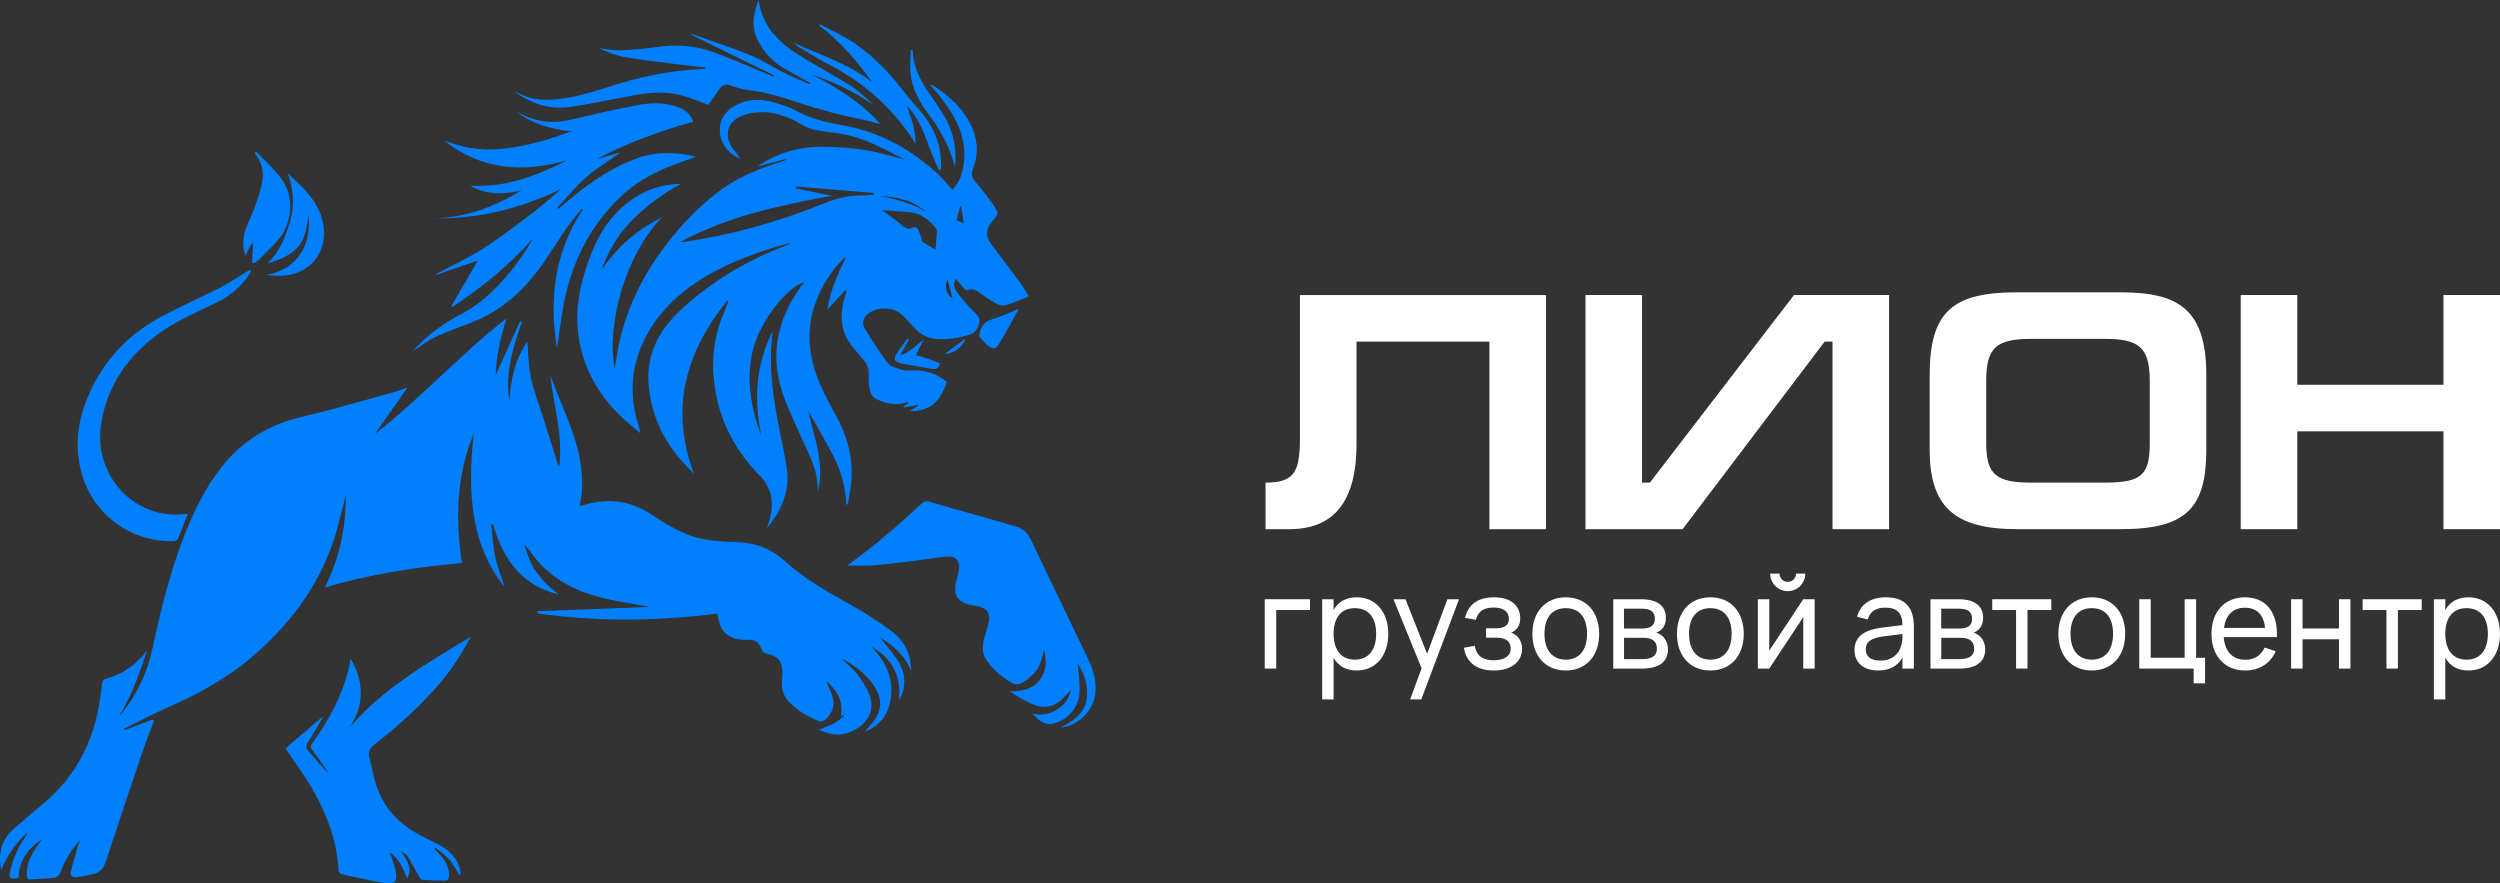
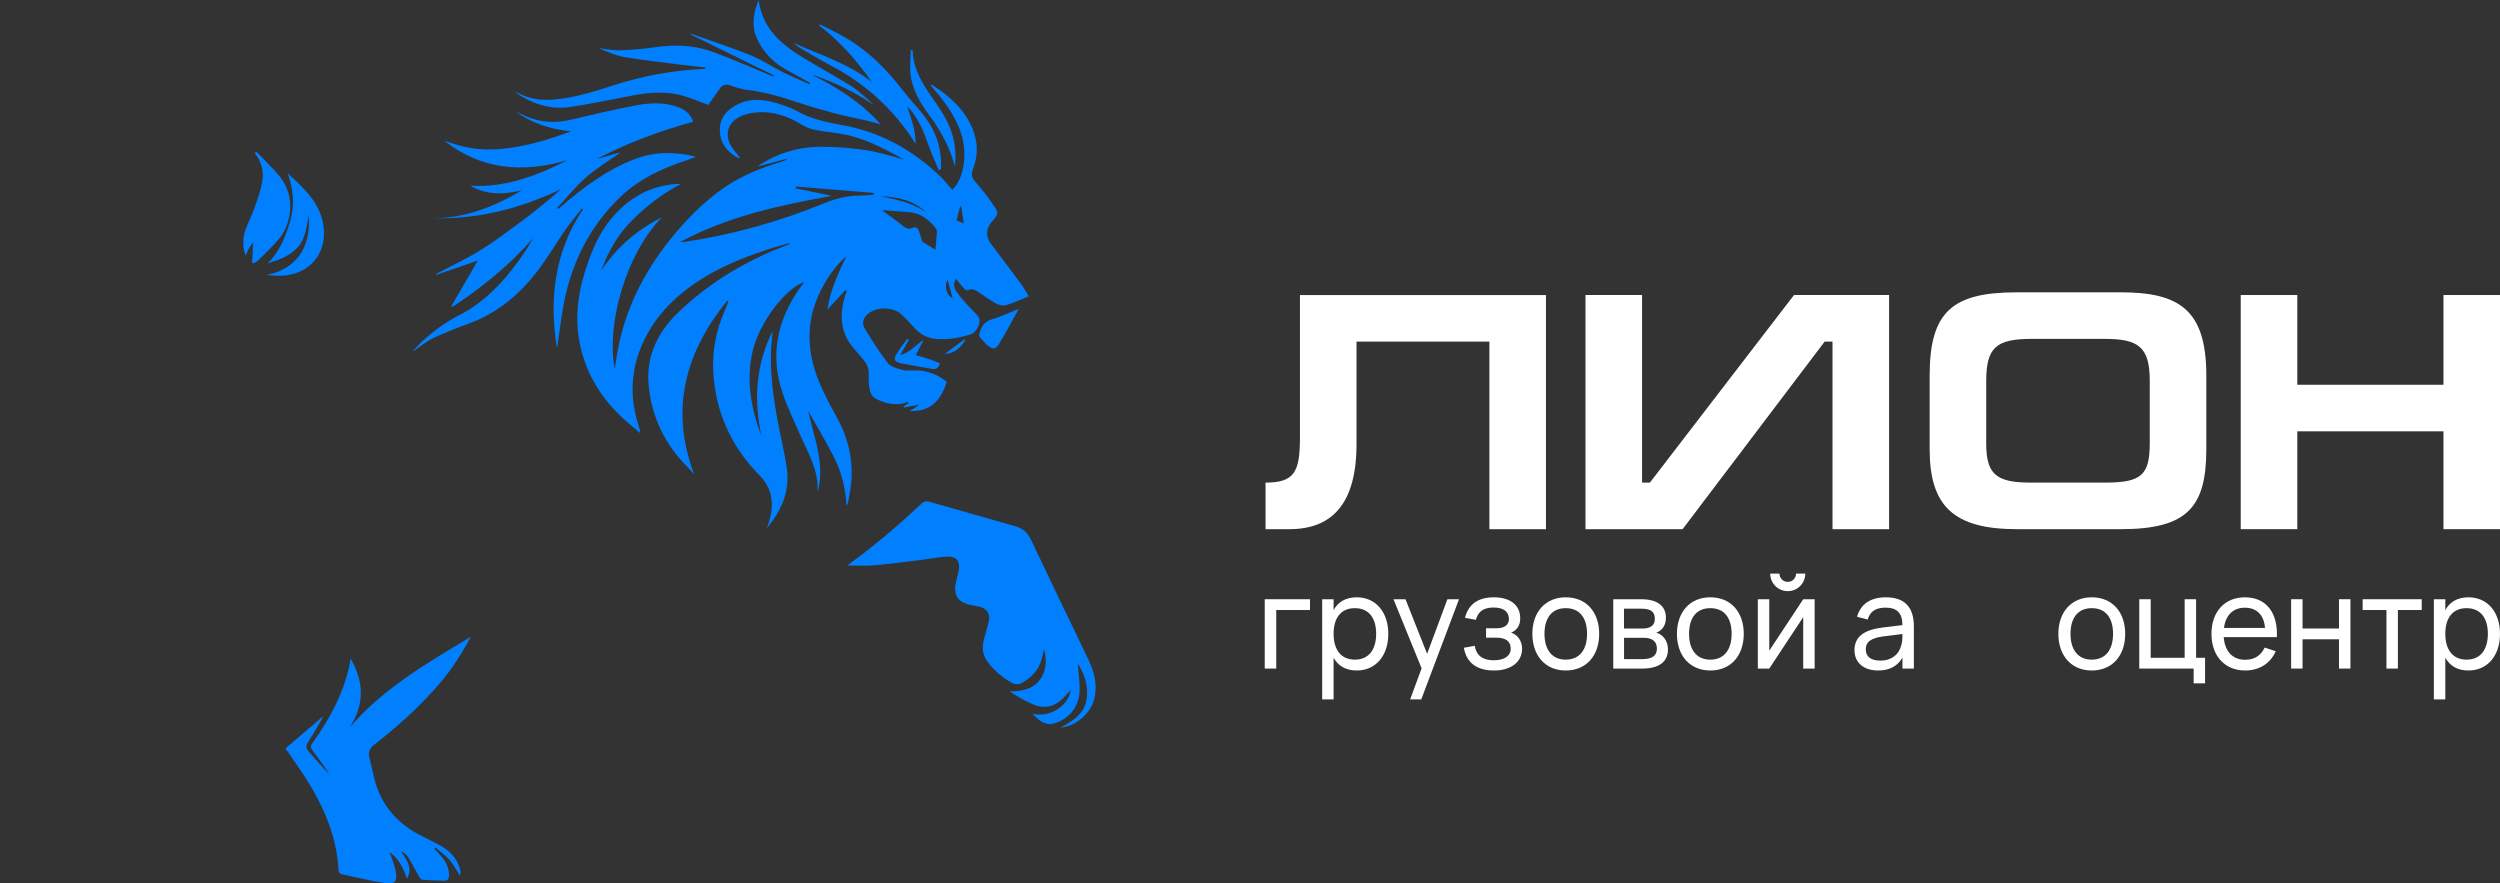
<svg xmlns="http://www.w3.org/2000/svg" width="815" height="288" viewBox="0 0 815 288" fill="none">
  <rect x="0" y="0" width="815" height="288" fill="#333333" stroke="none" />
  <path d="M237.055 98.029C223.443 114.882 218.297 133.343 226.253 154.509C224.646 152.787 222.969 151.135 221.45 149.344C215.619 142.448 212.264 134.474 211.456 125.552C210.569 115.812 214.617 107.934 221.581 101.377C231.68 91.864 243.386 84.872 256.392 79.976C256.691 79.863 256.989 79.75 257.279 79.628C257.376 79.585 257.446 79.515 257.481 79.254C255.567 79.785 253.635 80.237 251.755 80.846C243.764 83.428 235.948 86.394 228.809 90.89C220.721 95.985 214.055 102.377 209.902 111.082C205.528 120.238 205.142 129.595 208.312 139.161C208.505 139.743 208.69 140.335 208.593 141.126C207.346 140.056 206.09 138.995 204.843 137.926C196.65 130.891 191.021 122.351 188.94 111.664C187.166 102.533 188.729 93.785 191.811 85.185C193.594 80.202 195.807 75.454 199.232 71.332C205.133 64.219 212.58 60.106 222.082 59.906C216.198 62.993 210.991 66.95 206.292 71.585C201.55 76.272 198.283 81.846 196.062 88.116C201.058 80.559 207.715 74.889 215.785 70.837C204.079 82.794 197.607 105.647 200.4 120.16C200.681 118.395 200.892 117.09 201.102 115.786C203.456 101.481 209.682 88.95 218.789 77.698C223.873 71.428 229.476 65.724 236.15 61.106C241.788 57.202 248.102 54.767 254.61 52.758C255.338 52.532 256.076 52.297 256.708 51.723C253.6 52.541 250.491 53.349 247.382 54.167C247.338 54.115 247.294 54.071 247.25 54.019C248.137 53.48 249.007 52.906 249.911 52.401C255.848 49.071 262.302 47.697 269.038 47.845C273.587 47.941 278.18 48.271 282.659 49.01C287.049 49.74 291.335 51.123 294.725 51.984C289.333 49.132 283.124 45.54 276.055 43.984C272.647 43.236 269.135 43.019 265.701 42.349C264.19 42.053 262.671 41.436 261.354 40.627C256.7 37.784 251.773 36.097 246.249 36.688C244.792 36.844 243.29 37.158 241.937 37.705C237.248 39.601 235.896 43.923 238.662 48.132C239.443 49.332 240.515 50.341 241.34 51.671C240.884 51.497 240.374 51.401 239.962 51.149C236.484 48.958 234.438 45.888 234.684 41.714C234.921 37.818 237.468 35.418 240.778 33.862C245.301 31.74 249.911 32.479 254.434 34.01C256.138 34.584 257.885 35.149 259.44 36.027C264.129 38.679 269.205 39.853 274.483 40.775C286.874 42.94 297.403 48.801 306.431 57.393C307.836 58.732 309.039 60.289 310.47 61.906C312.578 59.697 313.544 57.097 314.045 54.28C315.485 46.14 312.315 39.331 307.634 33.01C306.29 31.192 304.771 29.505 303.269 27.679C303.515 27.662 303.7 27.592 303.796 27.653C309.487 31.253 314.396 35.592 317.039 41.94C318.839 46.254 318.91 50.654 317.206 55.019C316.591 56.584 316.653 57.767 317.856 59.132C319.981 61.541 321.974 64.089 323.775 66.741C325.698 69.576 325.575 69.654 323.415 72.202C323.38 72.246 323.344 72.28 323.309 72.324C321.325 74.672 321.272 77.101 323.151 79.611C326.418 83.959 329.702 88.281 332.934 92.646C333.768 93.777 334.418 95.046 335.367 96.594C332.785 97.638 330.449 98.742 328.008 99.481C327.068 99.768 325.733 99.481 324.829 99.003C322.923 97.994 321.167 96.698 319.375 95.481C318.163 94.655 317.013 93.855 315.432 94.62C315.195 94.733 314.58 94.394 314.326 94.116C313.412 93.107 312.578 92.037 311.621 90.881C310.76 92.324 310.936 93.725 311.682 94.838C312.85 96.568 314.282 98.125 315.66 99.707C316.732 100.933 318.049 101.968 318.98 103.281C320.06 104.812 318.418 108.342 316.609 108.925C313.096 110.073 309.539 110.742 305.816 110.542C302.795 110.377 300.275 109.299 298.246 107.047C296.832 105.481 295.392 103.925 293.846 102.481C291.028 99.855 285.416 99.951 282.606 102.612C281.227 103.925 281.025 105.629 281.921 107.107C284.274 110.96 286.681 114.821 289.456 118.377C290.386 119.577 292.424 120.073 294.057 120.56C295.234 120.908 296.586 120.777 297.86 120.743C301.144 120.664 304.165 121.464 306.923 123.23C307.537 123.621 308.117 124.082 308.679 124.482C306.281 131.43 302.997 134.1 296.525 134.013C297.702 133.282 298.536 132.76 299.361 132.247C299.335 132.169 299.309 132.091 299.282 132.004C297.781 132.282 296.279 132.56 294.769 132.83C294.69 132.717 294.61 132.604 294.531 132.491C295.093 132.126 295.647 131.769 296.209 131.404C296.13 131.273 296.042 131.143 295.963 131.021C295.155 131.239 294.356 131.569 293.53 131.665C290.518 132.03 287.69 131.195 285.144 129.76C284.309 129.291 283.695 127.969 283.493 126.943C283.168 125.256 283.177 123.491 283.203 121.76C283.229 119.951 282.509 118.508 281.385 117.177C280.428 116.047 279.506 114.899 278.514 113.795C274.07 108.855 273.604 103.177 275.299 97.09C275.51 96.351 275.782 95.62 276.028 94.89C275.888 94.777 275.747 94.672 275.607 94.559C273.657 96.681 271.699 98.803 269.741 100.933C270.575 94.759 273.218 89.142 275.923 83.533C272.472 86.516 269.951 90.168 267.861 94.142C262.144 105.047 263.005 115.951 268.019 126.786C269.451 129.891 271.075 132.908 272.735 135.908C277.144 143.856 278.707 152.248 276.915 161.196C276.731 162.127 276.608 163.066 276.432 163.996C276.406 164.127 276.292 164.248 275.958 164.822C275.633 158.787 274.21 153.457 271.602 148.5C269.012 143.569 266.228 138.743 263.453 133.891C265.35 142.656 269.099 151.222 266.526 160.474C266.992 153.439 263.409 147.639 260.739 141.552C258.781 137.074 256.638 132.639 255.084 128.021C250.912 115.612 253.442 104.186 260.906 93.646C261.301 93.09 261.714 92.55 262.188 91.916C255.962 94.064 247.549 105.255 245.406 114.29C243.123 123.899 244.844 133.134 248.234 142.196C245.687 130.413 246.355 118.96 251.87 107.977C251.773 109.029 251.668 110.081 251.571 111.134C250.702 120.673 252.124 130.021 253.933 139.335C254.785 143.717 255.821 148.074 256.489 152.491C257.631 160.074 254.733 166.474 249.973 172.257C250.289 171.292 250.658 170.344 250.912 169.37C252.335 163.996 251.747 159.17 247.584 154.944C238.495 145.709 233.358 134.621 232.55 121.708C232.093 114.508 233.454 107.577 236.379 100.959C236.739 100.142 237.081 99.316 237.424 98.49C237.459 98.403 237.424 98.29 237.424 98.186C237.301 98.133 237.169 98.072 237.046 98.02L237.055 98.029ZM221.748 78.907C222.284 78.907 222.539 78.941 222.784 78.907C238.548 76.594 253.784 72.341 268.502 66.332C272.296 64.784 276.107 63.776 280.208 63.758C281.736 63.758 283.273 63.593 284.801 63.506C284.801 63.297 284.81 63.097 284.819 62.889C276.388 62.202 267.967 61.506 259.536 60.819C259.51 61.019 259.475 61.211 259.448 61.41C263.374 62.219 267.29 63.028 271.216 63.837C254.153 66.924 237.353 70.48 221.748 78.915V78.907ZM304.955 81.402C305.105 79.646 305.298 77.715 305.421 75.776C305.447 75.341 305.351 74.802 305.096 74.472C302.857 71.585 300.134 69.437 296.279 69.15C293.214 68.924 290.158 68.689 287.506 68.498C289.649 70.08 292.134 71.854 294.523 73.741C295.454 74.472 296.279 74.846 297.394 74.289C298.352 73.811 299.08 74.202 299.467 75.08C299.862 75.976 300.108 76.941 300.415 77.88C300.521 78.202 300.538 78.68 300.766 78.828C302.242 79.794 303.77 80.689 304.938 81.402H304.955ZM287.155 63.967C292.257 65.028 297.368 66.132 301.829 69.132C297.719 65.237 292.591 64.202 287.155 63.967ZM314.203 72.828C313.878 70.75 313.597 68.985 313.324 67.219L313.026 67.289C312.639 68.767 312.244 70.254 311.832 71.828C312.534 72.124 313.193 72.393 314.211 72.82L314.203 72.828ZM308.916 91.185C307.748 93.168 308.538 96.281 310.541 97.177C309.996 95.177 309.452 93.151 308.916 91.185Z" fill="#007FFF" />
  <path d="M181.572 113.482C179.016 97.785 180.614 82.341 190.046 68.237C189.914 68.167 189.783 68.098 189.651 68.028C187.833 70.367 185.91 72.628 184.224 75.046C181.37 79.159 178.832 83.498 175.855 87.516C169.83 95.629 162.392 102.064 152.645 105.551C150.449 106.334 148.271 107.177 146.12 108.073C144.065 108.934 141.975 109.751 140.069 110.855C138.155 111.96 136.451 113.403 134.484 114.595C135.555 113.464 136.565 112.255 137.716 111.212C141.325 107.925 145.224 105.029 149.606 102.803C157.712 98.681 163.745 92.316 168.987 85.133C170.717 82.759 172.307 80.298 173.773 77.698C166.125 86.42 157.211 93.629 147.577 100.012C147.437 99.925 147.305 99.838 147.165 99.759C150.045 94.794 152.926 89.82 155.753 84.95C151.336 86.472 146.77 88.037 142.212 89.603L142.115 89.324C146.919 86.794 151.863 84.498 156.473 81.654C161.198 78.741 165.642 75.376 170.103 72.063C174.494 68.793 178.744 65.332 182.88 61.663C169.743 67.976 156.043 71.437 141.457 71.167C151.837 71.019 161.093 67.419 170.111 62.045C164.14 63.506 158.607 63.567 153.321 60.558C164.781 61.193 175.003 57.306 184.953 52.245C170.621 56.367 157.114 55.515 144.899 45.923C146.963 46.558 148.895 47.262 150.888 47.732C159.257 49.723 167.468 48.419 175.591 46.271C179.157 45.332 182.643 44.088 186.165 42.827C179.657 42.132 173.589 40.358 168.294 36.444C169.163 36.844 170.032 37.245 170.902 37.645C175.811 39.914 180.852 40.279 186.129 39.027C193.199 37.349 200.268 35.67 207.408 34.331C212.106 33.453 216.927 33.253 221.546 35.105C223.592 35.923 225.112 37.288 225.999 39.679C214.995 42.723 204.439 46.619 194.428 51.897C196.913 51.184 199.39 50.462 201.875 49.749C201.893 49.819 201.91 49.88 201.928 49.949C198.248 52.575 194.332 54.941 190.951 57.906C187.561 60.889 184.716 64.463 181.633 67.784L181.923 68.115C182.169 67.941 182.432 67.784 182.652 67.585C189.985 61.202 197.704 55.402 206.907 51.871C213.397 49.375 220.071 49.419 226.886 51.071C226.306 51.306 225.726 51.549 225.138 51.767C224.497 52.01 223.847 52.245 223.188 52.462C215.513 55.019 208.321 58.428 202.411 64.045C193.137 72.863 187.315 83.663 184.443 95.959C183.073 101.82 182.485 107.864 181.607 113.455L181.572 113.482Z" fill="#007FFF" />
  <path d="M225.34 11.026C226.877 11.566 228.414 12.087 229.933 12.635C235.017 14.47 240.172 16.122 245.143 18.209C248.638 19.679 251.843 21.835 255.251 23.54C258.07 24.948 260.985 26.148 263.866 27.436C263.936 27.296 263.997 27.157 264.068 27.009C261.521 25.601 258.965 24.209 256.427 22.792C251.949 20.279 248.515 16.826 246.557 12.044C244.871 7.913 245.766 3.948 247.294 -0.009C248.014 5.174 250.342 9.574 254.074 13.096C256.348 15.244 259 17.07 261.679 18.722C266.764 21.861 272.085 24.627 277.126 27.827C279.971 29.636 282.457 31.992 284.959 34.305C278.628 29.931 271.76 26.696 264.489 24.262C272.902 28.453 280.744 33.383 287.076 40.514C285.706 40.149 284.345 39.74 282.966 39.419C279.251 38.558 275.493 37.836 271.804 36.862C267.87 35.827 263.962 34.67 260.107 33.383C254.61 31.557 249.095 29.931 243.299 29.262C241.534 29.062 239.804 28.41 238.109 27.835C236.783 27.383 235.659 27.531 234.833 28.636C233.498 30.436 232.26 32.305 230.934 34.21C228.519 33.323 225.841 32.192 223.083 31.34C217.445 29.601 211.746 30.088 206.064 31.157C199.337 32.427 192.645 33.888 185.884 34.87C179.174 35.844 173.097 33.801 167.661 29.792C168.136 29.992 168.627 30.149 169.066 30.392C172.957 32.488 177.111 32.818 181.44 32.375C187.833 31.714 193.884 29.775 199.943 27.827C209.533 24.74 219.368 22.914 229.45 22.462C229.696 22.453 229.95 22.409 230.223 22.044C227.676 21.757 225.129 21.496 222.583 21.174C216.268 20.366 209.937 19.679 203.675 18.627C200.742 18.131 197.932 16.905 195.175 15.679C197.449 15.94 199.732 16.479 201.998 16.4C205.967 16.261 209.946 15.94 213.871 15.357C220.369 14.392 226.727 14.792 232.848 17.079C238.697 19.261 244.432 21.766 250.21 24.14C250.833 24.392 251.439 24.67 252.063 24.931C252.124 24.809 252.186 24.679 252.247 24.557C243.237 20.131 234.227 15.705 225.217 11.278C225.252 11.183 225.296 11.096 225.331 11L225.34 11.026Z" fill="#007FFF" />
  <path d="M306.027 55.454C304.868 52.662 303.585 49.914 302.593 47.071C301.197 43.071 299.59 39.218 296.876 35.888C296.56 35.505 296.209 35.14 295.673 34.549C296.42 36.844 297.166 38.792 297.684 40.801C298.185 42.766 298.448 44.801 298.501 46.932C297.921 46.027 297.368 45.114 296.753 44.236C289.983 34.479 281.332 26.827 270.733 21.314C267.545 19.653 264.463 17.783 261.363 15.966C260.397 15.4 259.51 14.678 258.64 13.965C267.378 17.939 276.713 20.705 284.345 26.861C279.392 19.896 273.877 13.479 267.018 8.287L267.247 7.913C270.039 9.357 272.893 10.687 275.607 12.261C283.045 16.592 288.981 22.54 294.189 29.279C296.095 31.74 298.193 34.044 300.204 36.418C304.288 41.245 306.694 46.732 306.773 53.106C306.782 53.828 306.773 54.541 306.773 55.262C306.519 55.332 306.273 55.401 306.018 55.471L306.027 55.454Z" fill="#007FFF" />
-   <path d="M81.837 88.324C81.556 88.846 81.328 89.411 80.986 89.898C78.307 93.672 74.856 96.577 70.667 98.594C64.23 101.698 57.626 104.507 51.795 108.725C41.819 115.942 35.233 125.334 33.063 137.526C30.648 151.091 38.763 163.961 51.777 167.144C53.305 167.518 54.921 167.666 56.502 167.727C58.074 167.787 59.655 167.596 61.244 167.518C60.173 170.257 59.119 173.083 57.916 175.849C57.758 176.214 56.88 176.44 56.326 176.449C41.705 176.579 29.533 166.961 26.24 152.874C24.001 143.317 25.968 134.412 30.253 125.847C35.355 115.655 43.242 108.107 53.305 102.82C59.347 99.646 65.626 96.907 71.703 93.803C74.707 92.263 77.499 90.324 80.397 88.568C80.748 88.359 81.135 88.202 81.504 88.02C81.618 88.124 81.732 88.22 81.846 88.324H81.837Z" fill="#007FFF" />
-   <path d="M0.351 283.652C-0.615 278.338 0.351 273.903 4.25 270.425C7.596 267.434 11.074 264.581 14.49 261.668C24.914 252.79 30.657 241.442 32.572 228.076C32.818 226.363 33.107 224.641 33.274 222.919C33.371 221.937 33.757 221.467 34.741 221.206C40.212 219.719 44.515 216.554 47.931 212.058C45.551 219.519 42.881 226.859 38.728 233.676C39.079 233.276 39.448 232.893 39.773 232.476C44.866 226.093 48.115 218.91 49.81 210.928C52.462 198.484 55.536 186.144 60.225 174.248C63.255 166.578 66.829 159.239 71.923 152.665C78.623 144.03 87.221 138.543 97.969 135.995C108.13 133.586 118.167 130.647 128.24 127.899C129.698 127.499 131.103 126.916 132.877 126.29C129.206 131.517 125.729 136.473 122.242 141.439C137.32 129.777 150.01 115.499 165.132 103.794C163.13 109.968 161.813 116.212 161.576 122.299C164.149 116.647 166.845 110.699 169.541 104.759C169.743 104.829 169.936 104.898 170.138 104.968C167.222 113.238 164.658 121.568 166.002 130.49C166.485 125.229 167.301 120.047 169.655 115.238C170.357 113.803 171.236 112.455 171.903 111.29C172.263 115.238 172.246 119.368 173.106 123.308C174.09 127.856 175.864 132.23 177.269 136.691C178.814 141.604 180.342 146.517 181.879 151.43C181.941 151.613 182.055 151.787 182.292 152.265C183.671 141.847 180.43 132.23 179.411 122.342C180.149 124.264 180.869 126.186 181.624 128.099C184.136 134.456 187.008 140.673 188.544 147.387C189.862 153.152 190.38 158.891 188.957 164.935C189.941 164.691 190.784 164.491 191.627 164.274C199.214 162.326 206.178 163.5 212.694 167.944C216.04 170.222 219.597 172.309 223.303 173.918C228.475 176.161 234.131 176.561 239.698 176.7C245.977 176.866 251.281 178.701 255.988 183.005C262.408 188.892 270.083 193.066 277.653 197.353C282.061 199.849 286.373 202.58 290.448 205.588C294.733 208.754 297.069 213.162 297.017 218.684C295.058 213.876 291.511 210.571 286.83 207.788C288.779 210.241 290.597 212.284 292.143 214.51C294.681 218.163 295.664 222.137 293.978 226.459C293.75 227.041 293.486 227.606 293.039 228.241C293.961 220.302 290.729 214.545 283.897 210.641C289.561 216.389 292.196 222.963 289.587 230.946C288.446 234.45 285.337 237.381 281.895 238.485C282.913 237.285 284.195 236.033 285.188 234.581C287.796 230.737 287.295 226.928 284.722 223.258C282.43 219.98 278.162 216.432 274.281 214.702C275.106 215.458 275.923 216.232 276.775 216.971C279.383 219.224 281.227 222.015 282.799 225.032C286.268 231.72 282.316 236.554 277.188 238.633C273.789 240.007 270.443 239.65 266.922 237.841C270.268 236.65 273.464 235.598 275.528 232.711C275.159 232.92 274.79 233.128 274.114 233.52C275.054 228.293 272.665 224.772 269.187 221.893C269.934 223.632 270.926 225.406 271.462 227.311C272.279 230.224 271.075 232.702 268.985 234.711C268.555 235.128 267.466 235.337 266.913 235.102C263.523 233.694 260.362 231.893 257.683 229.328C255.497 227.241 254.618 224.728 254.926 221.763C255.005 220.98 255.058 220.189 255.066 219.397C255.101 215.78 253.784 213.997 250.289 213.206C249.165 212.954 248.498 212.493 248.137 211.432C247.409 209.328 245.968 208.301 243.641 208.588C242.86 208.684 242.052 208.562 241.261 208.484C237.722 208.154 235.272 206.067 234.412 202.649C234.192 201.797 234.043 200.919 233.858 200.032C214.24 202.527 194.718 202.727 175.214 199.962C175.214 199.727 175.214 199.492 175.205 199.258C187.491 198.779 199.776 198.31 211.825 197.84C207.548 197.066 203.017 196.371 198.547 195.414C189.642 193.518 181.563 190.005 175.407 183.066C173.844 181.309 172.562 179.301 170.955 177.448C171.648 179.483 172.14 181.614 173.097 183.518C174.116 185.518 175.425 187.423 176.909 189.118C178.34 190.753 180.14 192.075 182.055 193.788C169.585 190.718 163.938 181.883 160.68 170.866C160.487 170.918 160.294 170.961 160.1 171.013C160.531 174.535 160.706 178.109 161.462 181.562C162.226 185.057 163.569 188.44 164.509 191.362C156.351 181.083 151.424 167.178 154.454 141.326C148.833 154.909 148.377 168.996 150.598 183.544C135.468 184.918 120.609 187.136 105.873 191.562C110.773 181.727 112.837 171.622 112.714 161.544C111.353 166.561 110.22 172.135 108.332 177.457C103.142 192.092 93.991 204.049 82.197 214.145C73.653 221.45 63.879 226.632 53.63 231.111C49.134 233.085 44.805 235.441 40.405 237.624C40.466 237.763 40.528 237.902 40.589 238.033C43.689 236.868 46.789 235.702 49.88 234.528C49.977 234.685 50.074 234.841 50.161 234.998C48.827 238.633 47.422 242.242 46.183 245.903C42.249 257.512 38.324 269.121 34.53 280.773C33.819 282.956 32.668 284.399 30.464 284.939C28.664 285.373 26.846 285.712 25.011 285.973C23.711 286.165 22.797 285.478 23.105 284.165C23.781 281.278 24.659 278.425 25.485 275.573C25.652 274.99 25.977 274.451 26.099 273.825C23.439 276.834 21.243 280.138 19.908 283.904C19.399 285.347 18.609 286.121 17.151 286.234C14.771 286.417 12.391 286.53 10.011 286.704C8.826 286.791 8.756 286.017 8.729 285.173C8.65 281.808 10.029 278.938 11.838 276.225C12.435 275.33 13.129 274.503 13.647 273.564C9.186 276.625 6.068 280.504 6.077 286.269C5.568 286.304 5.155 286.312 4.751 286.365C3.205 286.547 2.924 285.765 3.214 284.469C4.092 280.478 5.594 276.738 7.886 273.329C8.308 272.695 8.738 272.069 9.045 271.356C5.181 274.643 2.477 278.738 0.395 283.599L0.351 283.652Z" fill="#007FFF" />
  <path d="M345.738 237.198C350.023 234.911 353.791 232.502 354.318 227.389C354.748 223.224 353.457 219.563 351.349 216.328C351.569 219.198 352.043 222.224 351.964 225.233C351.832 230.502 348.206 234.798 343.06 235.99C342.058 236.224 340.741 235.876 339.793 235.389C338.598 234.772 337.632 233.729 336.57 232.676C339.415 233.337 342.041 232.833 344.429 231.389C346.809 229.946 348.557 227.963 349.066 224.911C348.039 226.024 347.204 227.05 346.238 227.946C343.595 230.424 340.443 231.12 337.114 229.763C334.348 228.641 331.757 227.076 329.123 225.407C333.619 225.346 337.641 224.537 339.828 220.259C341.171 217.632 341.163 214.806 340.355 211.658C340.047 212.928 339.837 213.893 339.591 214.85C338.686 218.328 336.377 220.702 333.382 222.511C332.135 223.267 330.853 223.224 329.623 222.493C326.444 220.606 323.661 218.267 321.588 215.198C320.051 212.928 320.209 210.424 320.894 207.902C321.386 206.076 321.992 204.276 322.378 202.432C322.853 200.18 321.781 198.484 319.568 197.858C318.295 197.501 316.96 197.38 315.687 197.041C312.376 196.154 310.953 194.04 311.472 190.684C311.709 189.136 312.236 187.623 312.534 186.084C313.14 182.936 311.814 181.257 308.547 181.466C305.43 181.666 302.347 182.301 299.239 182.675C294.391 183.266 289.552 183.901 284.687 184.31C281.956 184.536 279.19 184.353 276.318 184.353C276.696 184.04 277.135 183.657 277.6 183.31C285.741 177.379 293.337 170.814 300.67 163.944C301.1 163.544 302.022 163.3 302.576 163.457C312.016 166.109 321.43 168.874 330.87 171.518C333.408 172.231 334.998 173.596 336.139 176.014C342.243 188.962 348.513 201.823 354.687 214.737C356.68 218.893 357.892 223.224 356.733 227.868C355.538 232.642 350.77 236.755 345.738 237.198Z" fill="#007FFF" />
  <path d="M105.258 233.842C103.695 236.494 102.237 239.207 100.534 241.764C99.682 243.051 99.647 243.912 100.692 245.068C102.922 247.529 105.03 250.095 107.445 252.451C106.918 251.677 106.409 250.903 105.864 250.147C104.547 248.303 103.273 246.425 101.877 244.634C101.113 243.66 101.262 243.016 101.965 242.042C107.339 234.598 111.66 226.633 113.768 217.624C113.978 216.72 114.093 215.798 114.295 214.641C118.712 222.337 118.87 229.72 113.987 237.172C124.877 224.424 139.121 216.224 153.549 207.554C150.484 213.172 147.279 218.189 143.371 222.755C137.031 230.172 129.83 236.694 122.119 242.668C120.521 243.903 119.924 245.138 120.442 247.06C121.346 250.399 121.847 253.877 123.05 257.104C125.641 264.069 130.629 269.026 137.25 272.426C139.367 273.513 141.536 274.521 143.617 275.678C146.743 277.408 149.009 279.913 150.001 283.391C150.177 284.017 150.203 284.678 149.922 285.47C148.824 283.765 147.902 281.904 146.585 280.382C145.25 278.852 143.52 277.652 141.966 276.313C141.843 276.452 141.729 276.591 141.606 276.722C142.387 277.556 143.204 278.356 143.942 279.217C145.47 280.991 146.401 283 146.392 285.383C146.392 286.452 145.935 287.139 144.811 287.113C142.423 287.061 140.043 287 137.663 286.791C137.233 286.757 136.776 286.052 136.495 285.565C135.292 283.487 134.229 281.33 132.956 279.295C132.455 278.504 131.533 277.965 130.655 277.409C132.367 280.2 134.739 282.774 132.71 286.478C131.48 283.061 129.996 279.835 127.046 277.843C127.678 279.774 128.583 281.791 128.978 283.896C129.645 287.504 128.828 288.4 125.149 287.818C120.495 287.078 115.902 285.974 111.291 284.965C110.922 284.887 110.404 284.313 110.387 283.948C109.754 270.887 104.046 259.799 96.757 249.321C95.502 247.512 94.246 245.694 93.052 243.981C97.074 240.547 101.034 237.172 104.995 233.79C105.083 233.798 105.17 233.816 105.258 233.825V233.842Z" fill="#007FFF" />
  <path d="M83.611 49.488C86.202 52.227 89.012 54.801 91.348 57.741C96.573 64.315 94.782 73.028 91.286 77.446C89.144 80.15 86.535 82.498 84.103 84.968C83.734 85.341 83.181 85.55 82.707 85.837C82.531 85.768 82.347 85.707 82.171 85.637C82.303 83.394 82.434 81.159 82.557 78.967C82.189 79.481 81.644 80.124 81.231 80.837C80.792 81.602 80.485 82.437 80.099 83.281C79.141 81.394 78.983 77.906 79.967 75.08C80.836 72.611 82.083 70.272 82.953 67.802C83.927 65.045 84.937 62.254 85.464 59.393C86.096 55.993 85.324 52.714 83.005 49.897C83.207 49.749 83.409 49.61 83.602 49.462L83.611 49.488Z" fill="#007FFF" />
  <path d="M86.922 89.654C97.082 87.585 101.429 80.124 100.665 70.115C99.954 73.863 99.708 77.558 97.17 80.489C94.632 83.428 91.155 84.602 87.221 85.906C91.392 81.776 93.174 76.871 94.632 71.941C96.125 66.897 95.633 61.758 93.833 56.532C98.953 61.271 103.985 65.732 105.32 72.828C107.111 82.332 100.999 89.802 91.199 89.898C89.776 89.915 88.344 89.741 86.922 89.654Z" fill="#007FFF" />
  <path d="M297.535 16.374C297.64 22.435 300.723 27.296 304.024 32.027C306.562 35.67 309.092 39.288 310.365 43.601C311.392 47.062 311.752 50.593 311.313 54.245C311.076 53.497 310.848 52.758 310.611 52.01C308.933 46.801 306.29 42.079 303.041 37.697C299.923 33.496 297.262 29.079 296.788 23.774C296.569 21.314 296.85 18.809 296.902 16.322C297.113 16.339 297.333 16.357 297.544 16.374H297.535Z" fill="#007FFF" />
  <path d="M332.126 100.69C329.957 104.568 327.964 108.368 325.733 112.021C324.504 114.029 323.748 113.995 321.913 112.56C321.79 112.464 321.641 112.386 321.544 112.264C320.71 111.203 319.024 109.916 319.226 109.099C319.718 107.09 320.508 104.968 323.099 104.194C326.058 103.307 328.886 101.968 332.117 100.699L332.126 100.69Z" fill="#007FFF" />
  <path d="M296.27 110.777C295.41 112.316 294.549 113.856 293.487 115.769C296.727 114.873 298.475 112.464 301.109 110.812C300.187 112.577 299.406 114.082 298.519 115.786C300.038 116.221 301.355 116.543 302.637 116.977C303.911 117.403 305.149 117.934 306.396 118.421C306.001 119.943 305.228 120.482 303.972 120.273C300.679 119.708 297.377 119.186 294.101 118.525C291.449 117.986 291.107 117.221 292.503 114.995C293.495 113.403 294.69 111.942 295.787 110.421L296.262 110.786L296.27 110.777Z" fill="#007FFF" />
  <path d="M307.985 115.36C310.128 113.777 312.271 112.203 314.405 110.621C314.492 110.734 314.58 110.855 314.668 110.968C313.079 113.282 311.234 115.256 307.985 115.36Z" fill="#007FFF" />
  <path d="M503.985 96.177V172.509H485.544V111.36H442.223V144.795C442.223 164.37 434.118 172.509 420.339 172.509H412.567V157.335C422.008 157.335 423.781 153.813 423.781 142.708V96.185H503.977L503.985 96.177Z" fill="white" />
  <path d="M535.31 157.326H537.865L584.848 96.177H615.839V172.509H597.397V111.36H594.841L548.526 172.509H516.868V96.177H535.31V157.326Z" fill="white" />
  <path d="M691.379 172.509H657.499C636.845 172.509 629.064 164.918 629.064 146.439V122.464C629.064 101.568 636.502 95.298 657.499 95.298H691.379C710.48 95.298 719.261 101.02 719.261 122.464V146.439C719.261 165.466 712.93 172.509 691.379 172.509ZM661.943 157.326H686.382C698.159 157.326 700.82 154.796 700.82 144.456V124.108C700.82 112.995 697.044 110.473 686.049 110.473H662.277C650.729 110.473 647.506 113.334 647.506 124.221V144.569C647.506 154.578 650.729 157.326 661.943 157.326Z" fill="white" />
  <path d="M748.917 125.43H796.567V96.177H815.009V172.509H796.567V140.613H748.917V172.509H730.476V96.177H748.917V125.43Z" fill="white" />
  <path d="M797.169 228H793.443V195.351H797.169V198.888C798.613 196.272 801.062 194.723 804.724 194.723C810.982 194.723 815 199.641 815 206.632C815 213.726 810.94 218.582 804.724 218.582C801.041 218.582 798.613 217.012 797.169 214.417V228ZM804.096 215.045C808.763 215.045 811.045 211.613 811.045 206.632C811.045 201.546 808.722 198.26 804.096 198.26C799.366 198.26 797.169 201.692 797.169 206.632C797.169 211.738 799.534 215.045 804.096 215.045Z" fill="white" />
  <path d="M781.712 217.954H777.986V198.866H770.222V195.35H789.476V198.866H781.712V217.954Z" fill="white" />
  <path d="M750.629 217.954H746.904V195.35H750.629V204.894H762.517V195.35H766.242V217.954H762.517V208.41H750.629V217.954Z" fill="white" />
  <path d="M731.905 215.087C735.024 215.087 737.054 213.664 738.289 211.11L741.888 212.303C740.11 216.322 736.51 218.582 731.905 218.582C725.292 218.582 720.938 213.831 720.938 206.652C720.938 199.39 725.271 194.723 731.822 194.723C738.749 194.723 742.6 199.662 742.265 207.699H724.936C725.271 212.366 727.845 215.087 731.905 215.087ZM725.02 204.706H738.393C738.058 200.478 735.693 198.113 731.822 198.113C727.992 198.113 725.564 200.52 725.02 204.706Z" fill="white" />
  <path d="M718.854 222.767H715.129V217.954H697.402V195.35H701.127V214.438H712.199V195.35H715.924V214.438H718.854V222.767Z" fill="white" />
  <path d="M681.911 218.582C675.193 218.582 671.028 213.664 671.028 206.632C671.028 199.558 675.256 194.723 681.911 194.723C688.672 194.723 692.815 199.599 692.815 206.632C692.815 213.726 688.63 218.582 681.911 218.582ZM681.911 215.045C686.474 215.045 688.86 211.738 688.86 206.632C688.86 201.441 686.474 198.26 681.911 198.26C677.307 198.26 674.984 201.525 674.984 206.632C674.984 211.801 677.412 215.045 681.911 215.045Z" fill="white" />
-   <path d="M660.961 217.954H657.236V198.866H649.471V195.35H668.726V198.866H660.961V217.954Z" fill="white" />
-   <path d="M638.78 217.954H629.341V195.35H638.383C643.657 195.35 646.503 197.443 646.503 201.42C646.503 203.931 645.247 205.543 643.385 206.254C645.519 206.861 647.173 208.891 647.173 211.696C647.173 215.777 644.243 217.954 638.78 217.954ZM638.383 198.427H632.836V204.894H639.011C641.313 204.894 642.903 203.952 642.903 201.776C642.903 199.369 641.543 198.427 638.383 198.427ZM632.857 214.877H638.718C641.899 214.877 643.573 213.831 643.573 211.445C643.573 208.912 641.752 207.929 639.387 207.929H632.857V214.877Z" fill="white" />
  <path d="M614.733 194.723C620.907 194.723 623.921 197.862 623.921 204.287V217.954H620.196V214.396C618.626 217.138 615.947 218.582 612.305 218.582C607.554 218.582 604.562 216.029 604.562 211.948C604.562 207.301 608.057 205.292 613.687 204.58L620.196 203.785C620.175 199.83 618.417 198.092 614.691 198.092C611.51 198.092 609.626 199.327 608.873 201.964L605.399 201.085C606.508 196.962 609.815 194.723 614.733 194.723ZM620.196 206.694L614.105 207.448C609.982 207.971 608.245 209.227 608.245 211.696C608.245 214.103 609.898 215.359 613.08 215.359C616.596 215.359 619.128 213.329 619.84 210.252C620.196 209.122 620.196 207.762 620.196 206.757V206.694Z" fill="white" />
  <path d="M582.808 192.714C580.736 192.714 578.873 191.625 577.868 189.867C577.345 188.988 577.094 188.026 577.094 187H580.108C580.108 188.465 581.343 189.7 582.808 189.7C584.335 189.7 585.507 188.465 585.507 187H588.521C588.521 189.072 587.433 190.935 585.696 191.939C584.817 192.462 583.854 192.714 582.808 192.714ZM587.852 195.351H591.577V217.954H587.852V201.19L576.78 217.954H573.055V195.351H576.78V212.115L587.852 195.351Z" fill="white" />
  <path d="M557.562 218.582C550.844 218.582 546.679 213.664 546.679 206.632C546.679 199.558 550.907 194.723 557.562 194.723C564.322 194.723 568.466 199.599 568.466 206.632C568.466 213.726 564.281 218.582 557.562 218.582ZM557.562 215.045C562.125 215.045 564.511 211.738 564.511 206.632C564.511 201.441 562.125 198.26 557.562 198.26C552.958 198.26 550.635 201.525 550.635 206.632C550.635 211.801 553.063 215.045 557.562 215.045Z" fill="white" />
  <path d="M535.361 217.954H525.922V195.35H534.963C540.237 195.35 543.084 197.443 543.084 201.42C543.084 203.931 541.828 205.543 539.965 206.254C542.1 206.861 543.753 208.891 543.753 211.696C543.753 215.777 540.823 217.954 535.361 217.954ZM534.963 198.427H529.417V204.894H535.591C537.893 204.894 539.484 203.952 539.484 201.776C539.484 199.369 538.124 198.427 534.963 198.427ZM529.438 214.877H535.298C538.479 214.877 540.154 213.831 540.154 211.445C540.154 208.912 538.333 207.929 535.968 207.929H529.438V214.877Z" fill="white" />
  <path d="M510.431 218.582C503.713 218.582 499.548 213.664 499.548 206.632C499.548 199.558 503.776 194.723 510.431 194.723C517.191 194.723 521.335 199.599 521.335 206.632C521.335 213.726 517.149 218.582 510.431 218.582ZM510.431 215.045C514.994 215.045 517.379 211.738 517.379 206.632C517.379 201.441 514.994 198.26 510.431 198.26C505.827 198.26 503.503 201.525 503.503 206.632C503.503 211.801 505.931 215.045 510.431 215.045Z" fill="white" />
  <path d="M486.988 218.582C481.714 218.582 478.093 216.259 477.214 211.173L480.772 210.524C481.253 213.685 483.388 215.254 486.883 215.254C490.504 215.254 492.492 213.789 492.492 211.424C492.492 208.871 490.546 207.887 487.93 207.887H484.455V204.811H487.93C490.441 204.811 491.906 203.743 491.906 201.797C491.906 199.411 490.169 198.051 486.883 198.051C483.472 198.051 481.776 199.537 481.149 202.069L477.591 201.42C478.825 196.376 482.634 194.723 486.967 194.723C492.429 194.723 495.59 197.318 495.59 201.588C495.59 203.89 494.543 205.418 492.639 206.255C494.648 206.883 496.197 208.85 496.197 211.466C496.197 215.652 492.806 218.582 486.988 218.582Z" fill="white" />
  <path d="M463.335 228H459.714L463.44 217.87L454.273 195.35H458.186L465.24 213.14L471.853 195.35H475.641L463.335 228Z" fill="white" />
  <path d="M434.752 228H431.026V195.351H434.752V198.888C436.196 196.272 438.645 194.723 442.307 194.723C448.565 194.723 452.583 199.641 452.583 206.632C452.583 213.726 448.523 218.582 442.307 218.582C438.624 218.582 436.196 217.012 434.752 214.417V228ZM441.679 215.045C446.346 215.045 448.628 211.613 448.628 206.632C448.628 201.546 446.305 198.26 441.679 198.26C436.949 198.26 434.752 201.692 434.752 206.632C434.752 211.738 437.117 215.045 441.679 215.045Z" fill="white" />
  <path d="M416.052 217.954H412.305V195.35H427.06V198.866H416.052V217.954Z" fill="white" />
</svg>